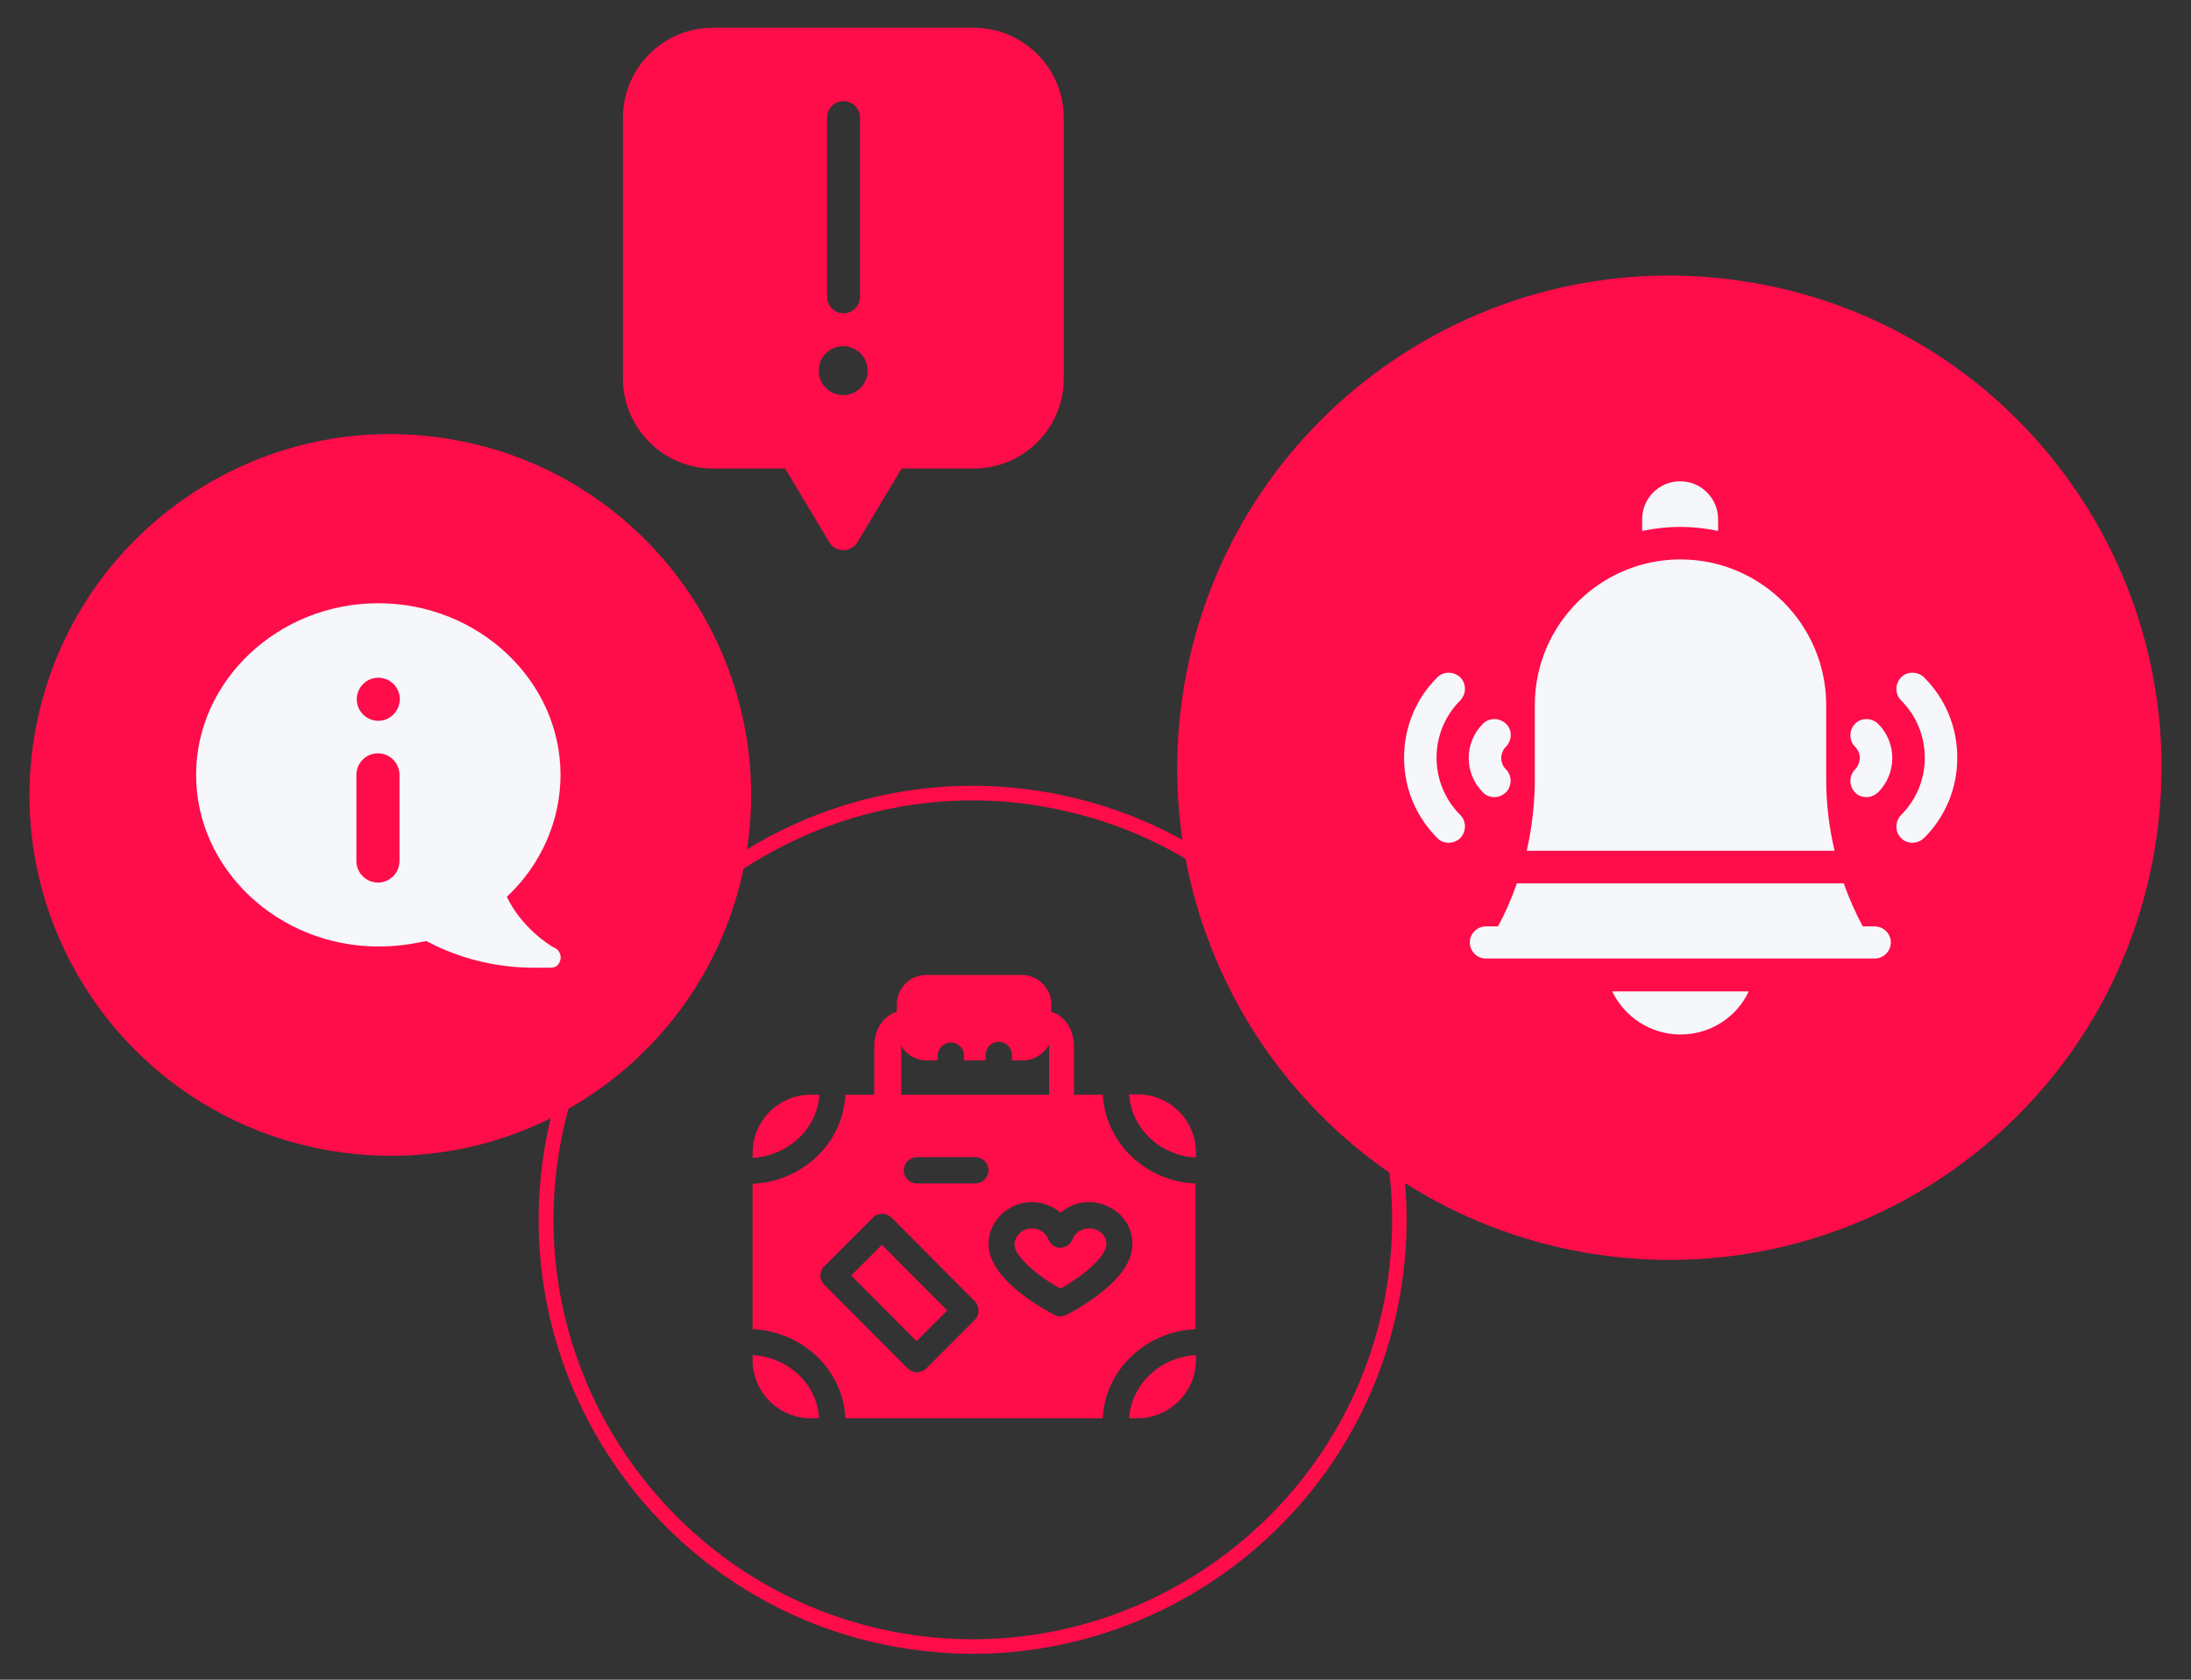
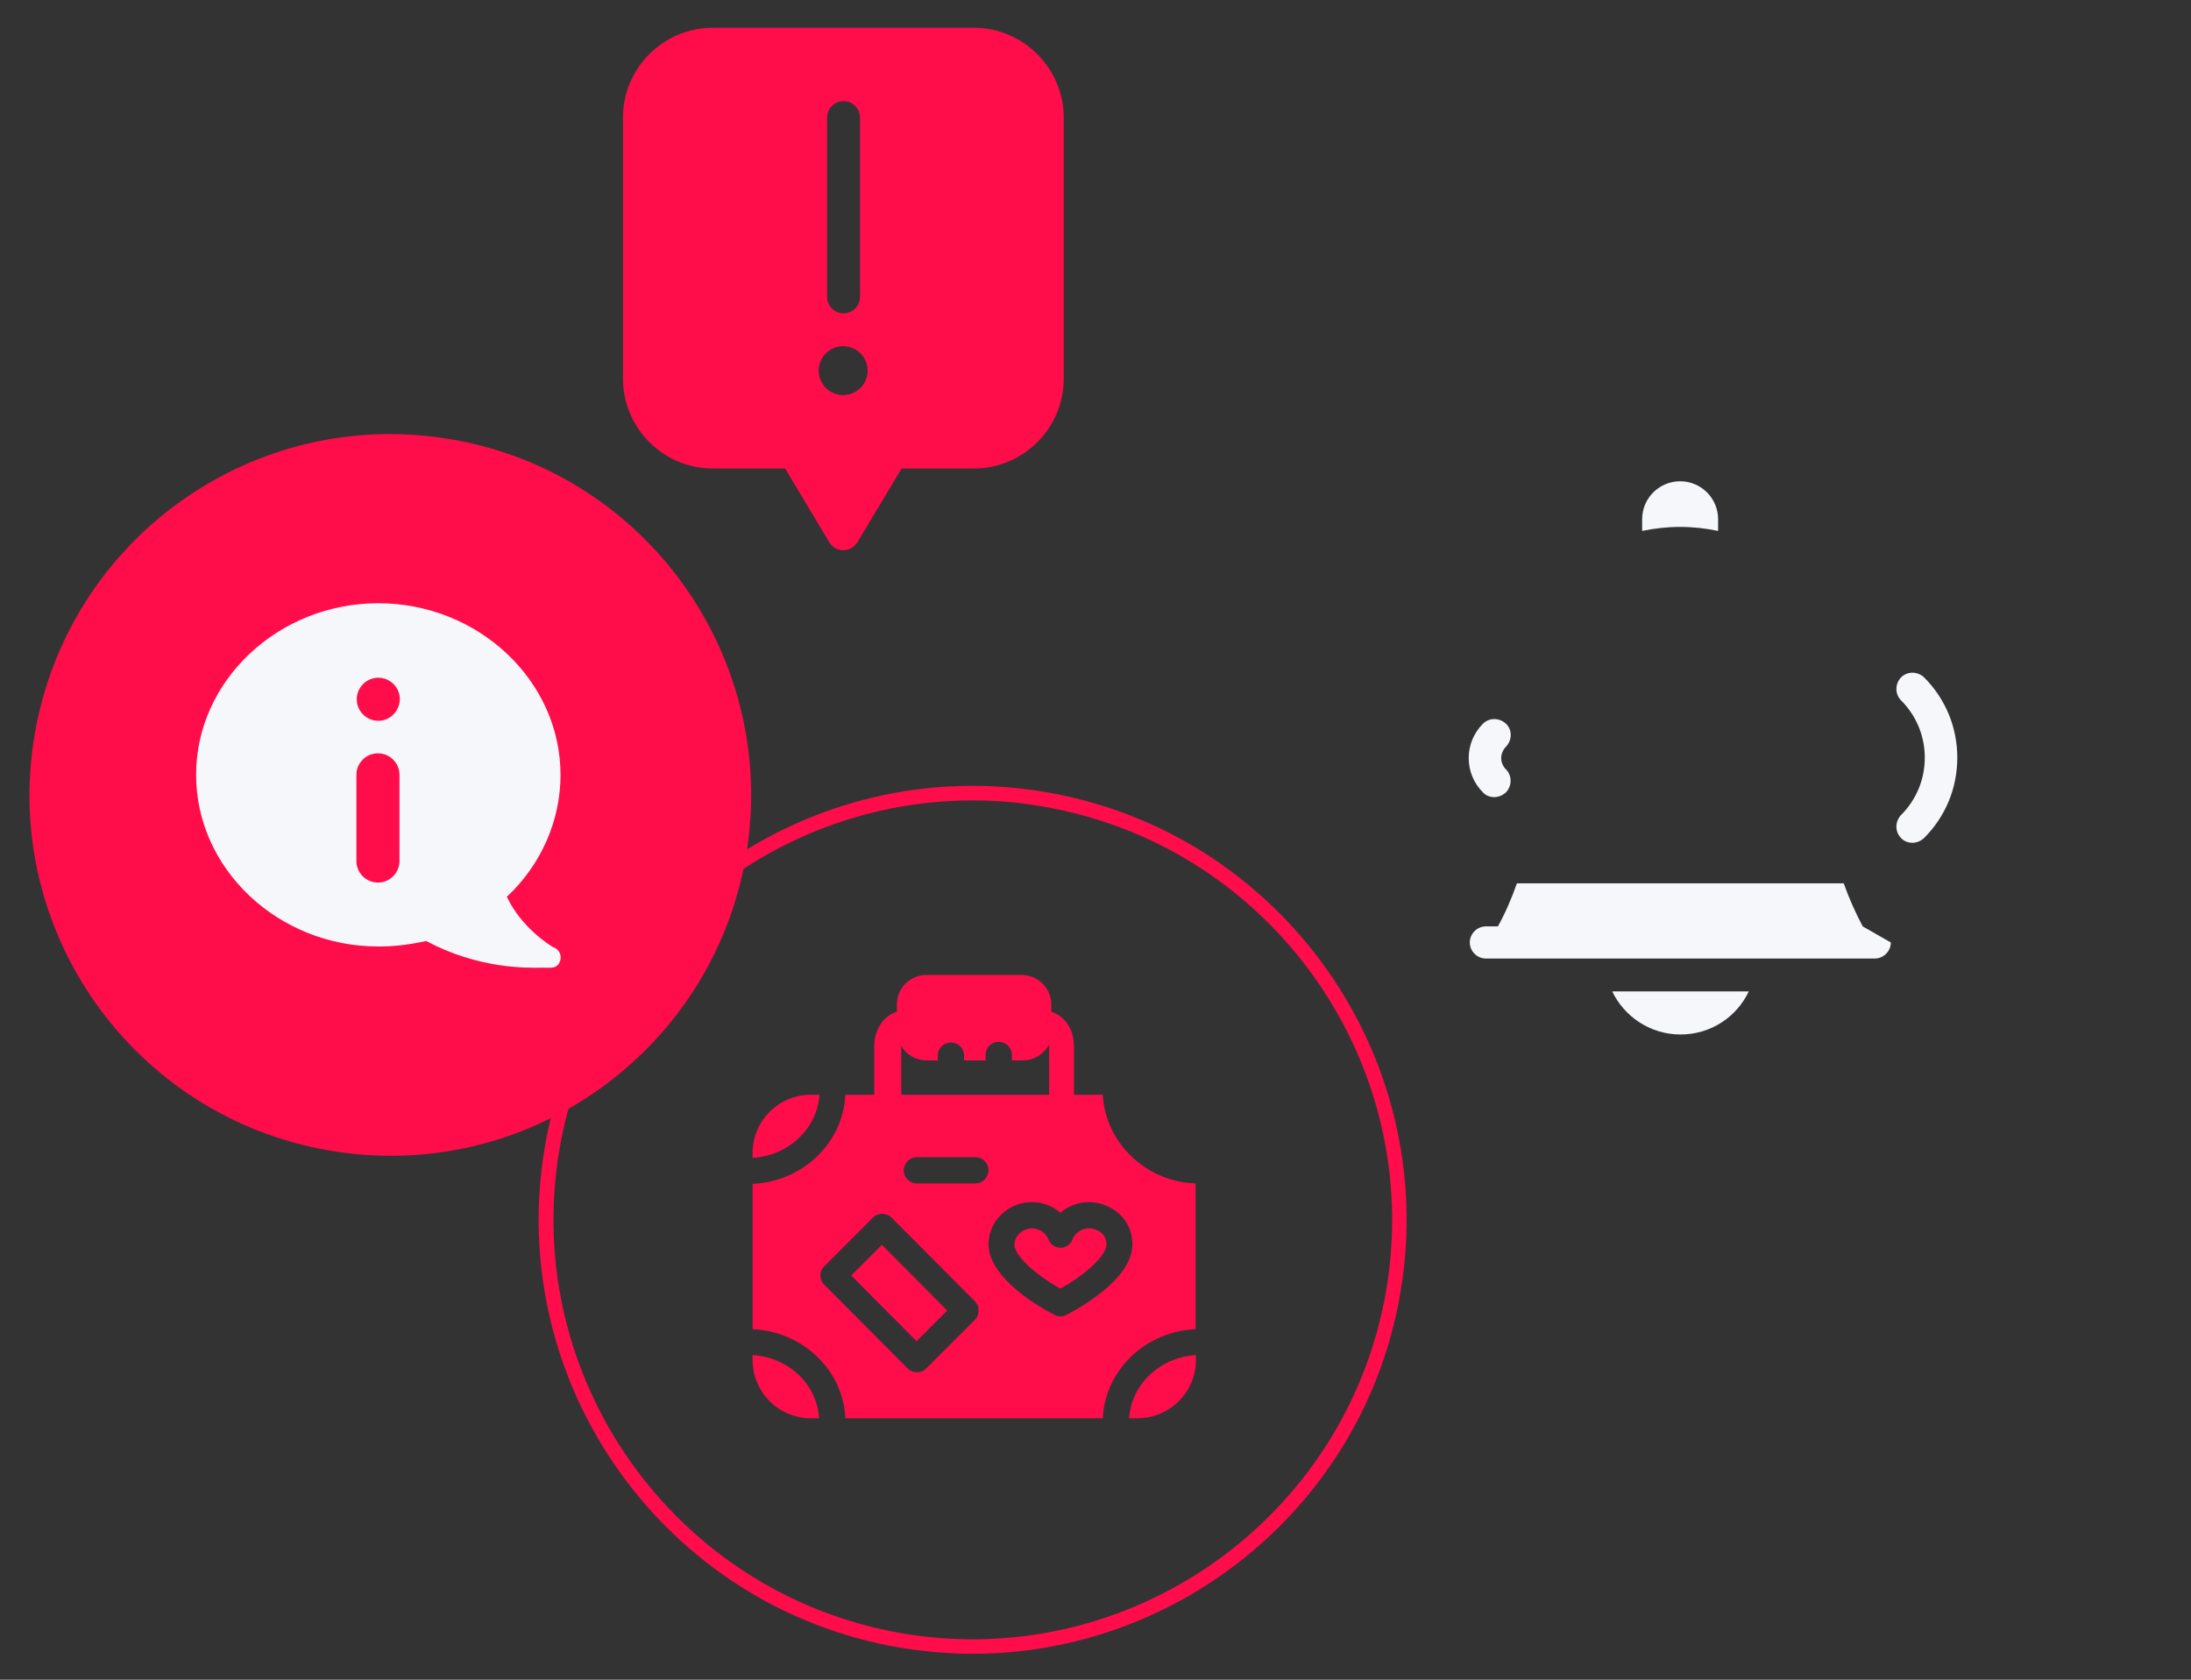
<svg xmlns="http://www.w3.org/2000/svg" width="100%" height="100%" viewBox="0 0 600 460" version="1.1" xml:space="preserve" style="fill-rule:evenodd;clip-rule:evenodd;stroke-linejoin:round;stroke-miterlimit:2;">
  <rect x="0" y="0" width="600" height="460" fill="#333333" stroke="none" />
  <path d="M266.4,452.9C259.8,452.9 253.1,452.3 246.4,451.2C181.8,440.2 138.2,378.7 149.2,314.1C160.2,249.5 221.7,205.9 286.3,216.9C350.9,227.9 394.5,289.4 383.5,354C373.7,411.8 323.3,452.9 266.4,452.9ZM266.3,219.2C211.4,219.2 162.7,258.8 153.2,314.8C142.6,377.2 184.7,436.6 247.1,447.3C309.5,457.9 368.9,415.8 379.6,353.4C390.2,291 348.1,231.6 285.7,220.9C279.2,219.7 272.7,219.2 266.3,219.2Z" style="fill:rgb(255,12,74);fill-rule:nonzero;" />
  <path d="M204.3,234.3C195.1,288.1 144.1,324.3 90.3,315.1C36.5,305.9 0.3,254.9 9.5,201.1C18.7,147.3 69.7,111.1 123.5,120.3C177.2,129.4 213.4,180.5 204.3,234.3Z" style="fill:rgb(255,12,74);fill-rule:nonzero;" />
  <g>
    <g>
      <g>
        <path d="M151.5,259.4C150.3,258.7 142.8,254 138.8,245.6C148.2,236.8 153.5,224.7 153.5,212.2C153.5,186.4 131,165.2 103.6,165.2C76.2,165.2 53.7,186.4 53.7,212.2C53.7,238 76.2,259.2 103.6,259.2C107.3,259.2 111.2,258.9 116.7,257.7C131,265.3 143.9,265.1 148.8,265C151,265 152.6,265.4 153.4,263.1C153.9,261.7 153.1,259.9 151.5,259.4ZM109.4,235.8C109.4,239 106.8,241.7 103.5,241.7C100.3,241.7 97.6,239.1 97.6,235.8L97.6,212.2C97.6,209 100.2,206.3 103.5,206.3C106.7,206.3 109.4,208.9 109.4,212.2L109.4,235.8ZM103.6,197.4C100.4,197.4 97.7,194.8 97.7,191.5C97.7,188.3 100.3,185.6 103.6,185.6C106.8,185.6 109.5,188.2 109.5,191.5C109.4,194.8 106.8,197.4 103.6,197.4Z" style="fill:rgb(245,247,250);fill-rule:nonzero;" />
      </g>
    </g>
  </g>
-   <path d="M590,232.9C577.5,306.3 507.9,355.6 434.5,343.1C361.1,330.6 311.8,261 324.3,187.6C336.8,114.2 406.4,64.9 479.8,77.4C553.2,89.9 602.5,159.5 590,232.9Z" style="fill:rgb(255,12,74);fill-rule:nonzero;" />
  <path d="M266.7,7.6L195.2,7.6C181.7,7.6 170.6,18.6 170.6,32.2L170.6,103.7C170.6,117.2 181.6,128.3 195.2,128.3L215,128.3L227.1,148.5C228.8,151.4 233,151.4 234.8,148.5L246.9,128.3L266.7,128.3C280.2,128.3 291.3,117.3 291.3,103.7L291.3,32.2C291.3,18.7 280.2,7.6 266.7,7.6ZM230.9,108.2C227.2,108.2 224.2,105.2 224.2,101.5C224.2,97.8 227.2,94.8 230.9,94.8C234.6,94.8 237.6,97.8 237.6,101.5C237.6,105.2 234.6,108.2 230.9,108.2ZM226.5,81.3L226.5,32.2C226.5,29.7 228.5,27.7 231,27.7C233.5,27.7 235.5,29.7 235.5,32.2L235.5,81.3C235.5,83.8 233.5,85.8 231,85.8C228.5,85.8 226.5,83.8 226.5,81.3Z" style="fill:rgb(255,12,74);fill-rule:nonzero;" />
  <g>
    <g>
      <g>
        <path d="M523.7,230.8C522.6,230.8 521.4,230.4 520.6,229.5C518.9,227.8 518.9,225 520.6,223.2C524.8,219 527.1,213.4 527.1,207.5C527.1,201.6 524.8,196 520.6,191.8C518.9,190.1 518.9,187.3 520.6,185.5C522.3,183.8 525.1,183.8 526.9,185.5C532.8,191.4 536,199.2 536,207.5C536,215.8 532.8,223.6 526.9,229.5C525.9,230.4 524.8,230.8 523.7,230.8Z" style="fill:rgb(245,247,250);fill-rule:nonzero;" />
-         <path d="M511.1,218.3C510,218.3 508.8,217.9 508,217C506.3,215.3 506.3,212.5 508,210.7C508.8,209.9 509.3,208.7 509.3,207.6C509.3,206.4 508.8,205.3 508,204.5C506.3,202.8 506.3,200 508,198.2C509.7,196.5 512.5,196.5 514.3,198.2C519.5,203.4 519.5,211.8 514.3,217C513.4,217.8 512.3,218.3 511.1,218.3Z" style="fill:rgb(245,247,250);fill-rule:nonzero;" />
      </g>
      <g>
-         <path d="M396.7,230.8C395.6,230.8 394.4,230.4 393.6,229.5C387.7,223.6 384.5,215.8 384.5,207.5C384.5,199.2 387.7,191.4 393.6,185.5C395.3,183.8 398.1,183.8 399.9,185.5C401.6,187.2 401.6,190 399.9,191.8C395.7,196 393.4,201.6 393.4,207.5C393.4,213.4 395.7,219 399.9,223.2C401.6,224.9 401.6,227.7 399.9,229.5C399,230.4 397.8,230.8 396.7,230.8Z" style="fill:rgb(245,247,250);fill-rule:nonzero;" />
        <path d="M409.2,218.3C408.1,218.3 406.9,217.9 406.1,217C400.9,211.8 400.9,203.4 406.1,198.2C407.8,196.5 410.6,196.5 412.4,198.2C414.2,199.9 414.1,202.7 412.4,204.5C411.6,205.3 411.1,206.5 411.1,207.6C411.1,208.8 411.6,209.9 412.4,210.7C414.1,212.4 414.1,215.2 412.4,217C411.5,217.8 410.4,218.3 409.2,218.3Z" style="fill:rgb(245,247,250);fill-rule:nonzero;" />
      </g>
      <path d="M460.2,283.3C468.5,283.3 475.6,278.5 478.9,271.5L441.5,271.5C444.8,278.4 451.9,283.3 460.2,283.3Z" style="fill:rgb(245,247,250);fill-rule:nonzero;" />
      <g>
        <path d="M470.5,145.4L470.5,142.2C470.5,136.5 465.9,131.8 460.1,131.8C454.4,131.8 449.7,136.4 449.7,142.2L449.7,145.4C453,144.7 456.5,144.3 460.1,144.3C463.7,144.3 467.2,144.7 470.5,145.4Z" style="fill:rgb(245,247,250);fill-rule:nonzero;" />
      </g>
      <g>
-         <path d="M410.2,253.7L406.9,253.7C404.5,253.7 402.5,255.7 402.5,258.1C402.5,260.5 404.5,262.5 406.9,262.5L513.4,262.5C515.8,262.5 517.8,260.5 517.8,258.1C517.8,255.7 515.8,253.7 513.4,253.7L510.1,253.7C508.1,249.9 506.3,245.9 504.9,241.9L415.4,241.9C414,245.9 412.3,249.9 410.2,253.7Z" style="fill:rgb(245,247,250);fill-rule:nonzero;" />
-         <path d="M500.1,213.6L500.1,193.1C500.1,171.1 482.2,153.2 460.2,153.2C438.2,153.2 420.3,171.1 420.3,193.1L420.3,213.6C420.3,220.2 419.5,226.7 418.1,233L502.4,233C500.9,226.7 500.1,220.1 500.1,213.6Z" style="fill:rgb(245,247,250);fill-rule:nonzero;" />
+         <path d="M410.2,253.7L406.9,253.7C404.5,253.7 402.5,255.7 402.5,258.1C402.5,260.5 404.5,262.5 406.9,262.5L513.4,262.5C515.8,262.5 517.8,260.5 517.8,258.1L510.1,253.7C508.1,249.9 506.3,245.9 504.9,241.9L415.4,241.9C414,245.9 412.3,249.9 410.2,253.7Z" style="fill:rgb(245,247,250);fill-rule:nonzero;" />
      </g>
    </g>
  </g>
  <g>
    <g>
      <path d="M206.1,315.7L206.1,317.1C215.9,316.5 223.8,309.1 224.4,299.8L222,299.8C213.3,299.8 206.1,306.9 206.1,315.7Z" style="fill:rgb(255,12,74);fill-rule:nonzero;" />
      <path d="M206.1,371.1L206.1,372.5C206.1,381.3 213.3,388.4 222,388.4L224.2,388.4L224.3,388.3C223.7,379 215.9,371.7 206.1,371.1Z" style="fill:rgb(255,12,74);fill-rule:nonzero;" />
      <path d="M327.5,372.5L327.5,371.1C317.7,371.7 309.9,379 309.2,388.3L309.3,388.4L311.5,388.4C320.3,388.4 327.5,381.2 327.5,372.5Z" style="fill:rgb(255,12,74);fill-rule:nonzero;" />
-       <path d="M327.5,317L327.5,315.6C327.5,306.8 320.3,299.7 311.6,299.7L309.3,299.7L309.2,299.8C309.9,309.1 317.7,316.5 327.5,317Z" style="fill:rgb(255,12,74);fill-rule:nonzero;" />
    </g>
    <g>
      <path d="M298.2,336.4C296.2,336.4 294.4,337.6 293.7,339.4C293.2,340.8 291.8,341.7 290.4,341.7C288.9,341.7 287.6,340.8 287.1,339.4C286.4,337.6 284.6,336.4 282.6,336.4C280,336.4 277.9,338.4 277.8,340.8C277.8,342.8 280.3,345.9 284.4,349C286.6,350.7 288.9,352.1 290.4,352.9C296,349.8 303,344.3 303,340.7C303,339.6 302.6,338.6 301.8,337.8C300.8,336.9 299.6,336.4 298.2,336.4Z" style="fill:rgb(255,12,74);fill-rule:nonzero;" />
      <path d="M233.1,349.3L251,367.3L259.4,358.9L241.5,340.9L233.1,349.3Z" style="fill:rgb(255,12,74);fill-rule:nonzero;" />
      <path d="M302,299.8L294.1,299.8L294.1,286.5C294.1,281.9 291.5,278.1 287.9,277.1L287.9,275.1C287.9,270.7 284.3,267 279.8,267L253.7,267C249.2,267 245.6,270.6 245.6,275.1L245.6,277.1C242,278.1 239.4,281.9 239.4,286.5L239.4,299.8L231.5,299.8C230.9,313 219.8,323.6 206.1,324.2L206.1,364C219.8,364.6 230.9,375.2 231.5,388.4L302,388.4C302.6,375.2 313.7,364.6 327.4,364L327.4,324.1C313.7,323.6 302.7,312.9 302,299.8ZM246.6,286.5L246.6,286.1C248,288.7 250.7,290.4 253.8,290.4L256.8,290.4L256.8,289.1C256.8,287.1 258.4,285.5 260.4,285.5C262.4,285.5 264,287.1 264,289.1L264,290.4L269.9,290.4L269.9,288.9C269.9,286.9 271.5,285.3 273.5,285.3C275.5,285.3 277.1,286.9 277.1,288.9L277.1,290.4L280.1,290.4C283.2,290.4 285.9,288.6 287.3,286.1L287.3,299.8L246.8,299.8L246.8,286.5L246.6,286.5ZM267,361.4L253.6,374.8C252.9,375.5 252,375.8 251.1,375.8C250.2,375.8 249.2,375.4 248.6,374.8L225.7,351.8C224.3,350.4 224.3,348.2 225.7,346.8L239.1,333.4C239.8,332.7 240.7,332.4 241.6,332.4C242.5,332.4 243.5,332.8 244.1,333.4L267,356.4C268.3,357.8 268.3,360 267,361.4ZM267.1,324.1L251.1,324.1C249.1,324.1 247.5,322.5 247.5,320.5C247.5,318.5 249.1,316.9 251.1,316.9L267.1,316.9C269.1,316.9 270.7,318.5 270.7,320.5C270.6,322.6 269,324.1 267.1,324.1ZM300.6,354.7C296.4,357.9 292.2,360 292,360.1C291.5,360.4 290.9,360.5 290.4,360.5C289.8,360.5 289.3,360.4 288.8,360.1C288.6,360 284.4,357.9 280.2,354.7C273.9,349.9 270.7,345.2 270.7,340.7C270.7,334.4 276.1,329.2 282.6,329.2C285.5,329.2 288.3,330.3 290.4,332.1C292.5,330.3 295.3,329.2 298.2,329.2C301.4,329.2 304.5,330.5 306.8,332.7C309,334.9 310.1,337.7 310.1,340.7C310.1,345.3 306.9,350 300.6,354.7Z" style="fill:rgb(255,12,74);fill-rule:nonzero;" />
    </g>
  </g>
</svg>